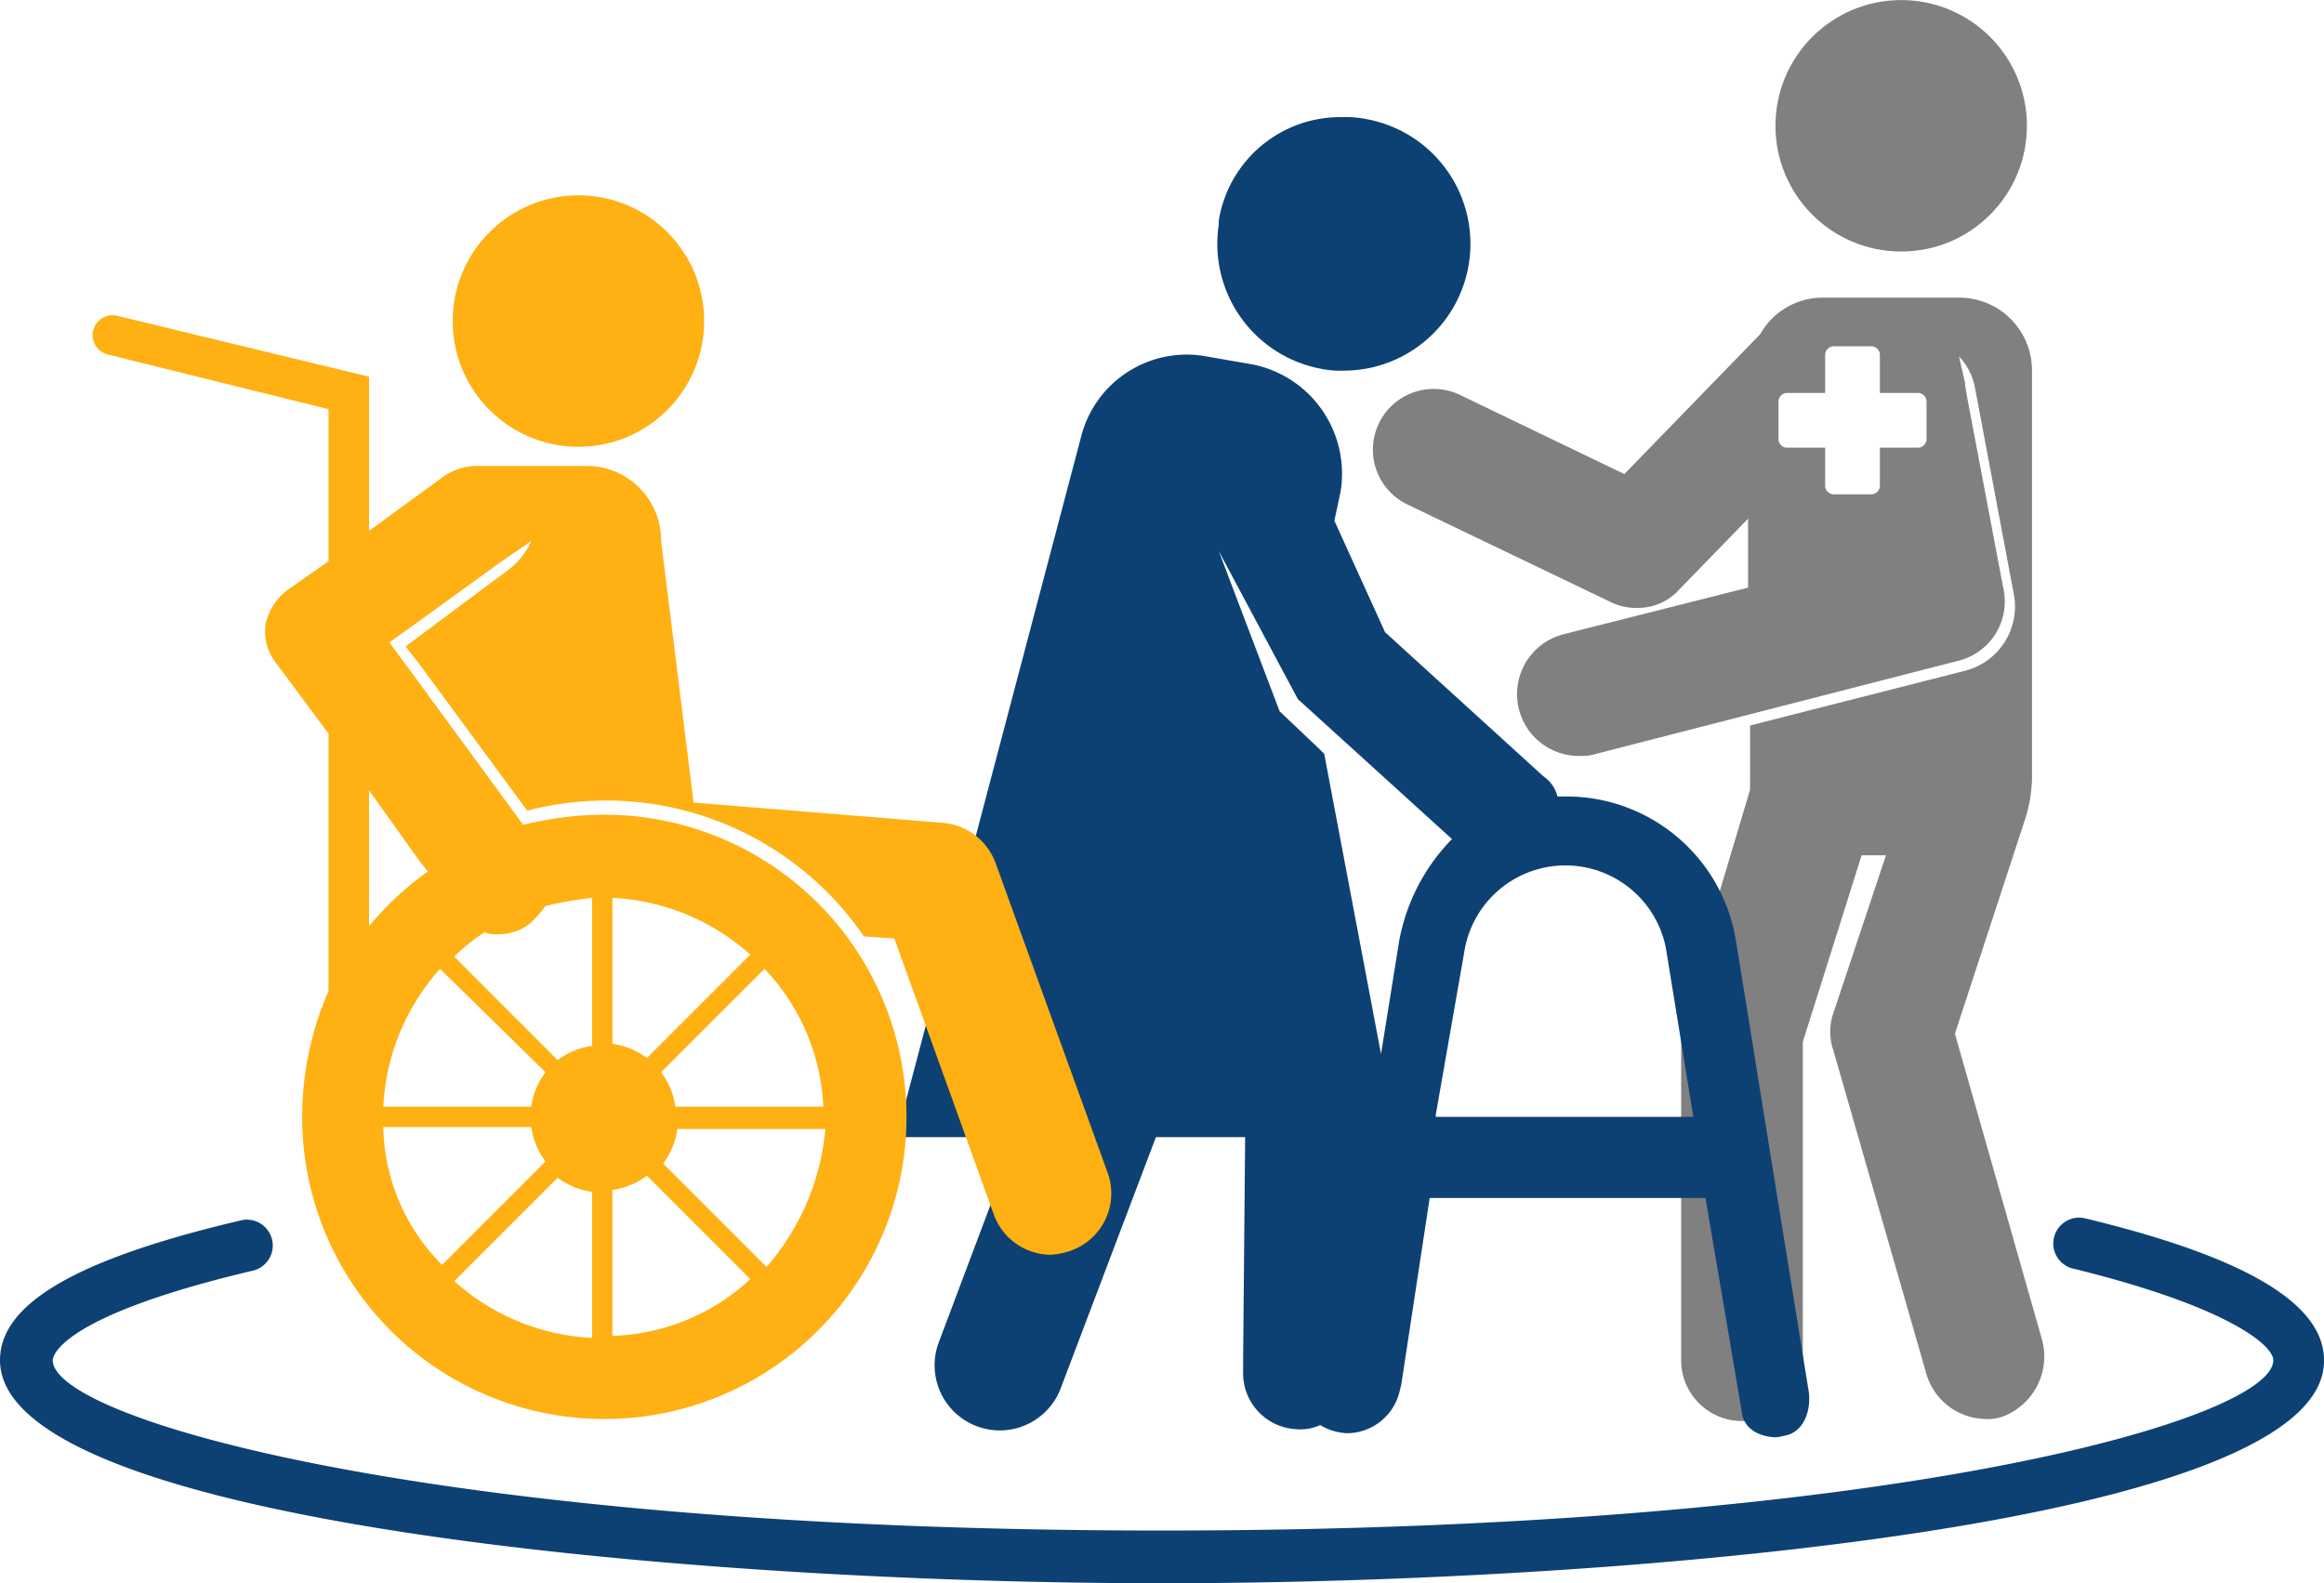
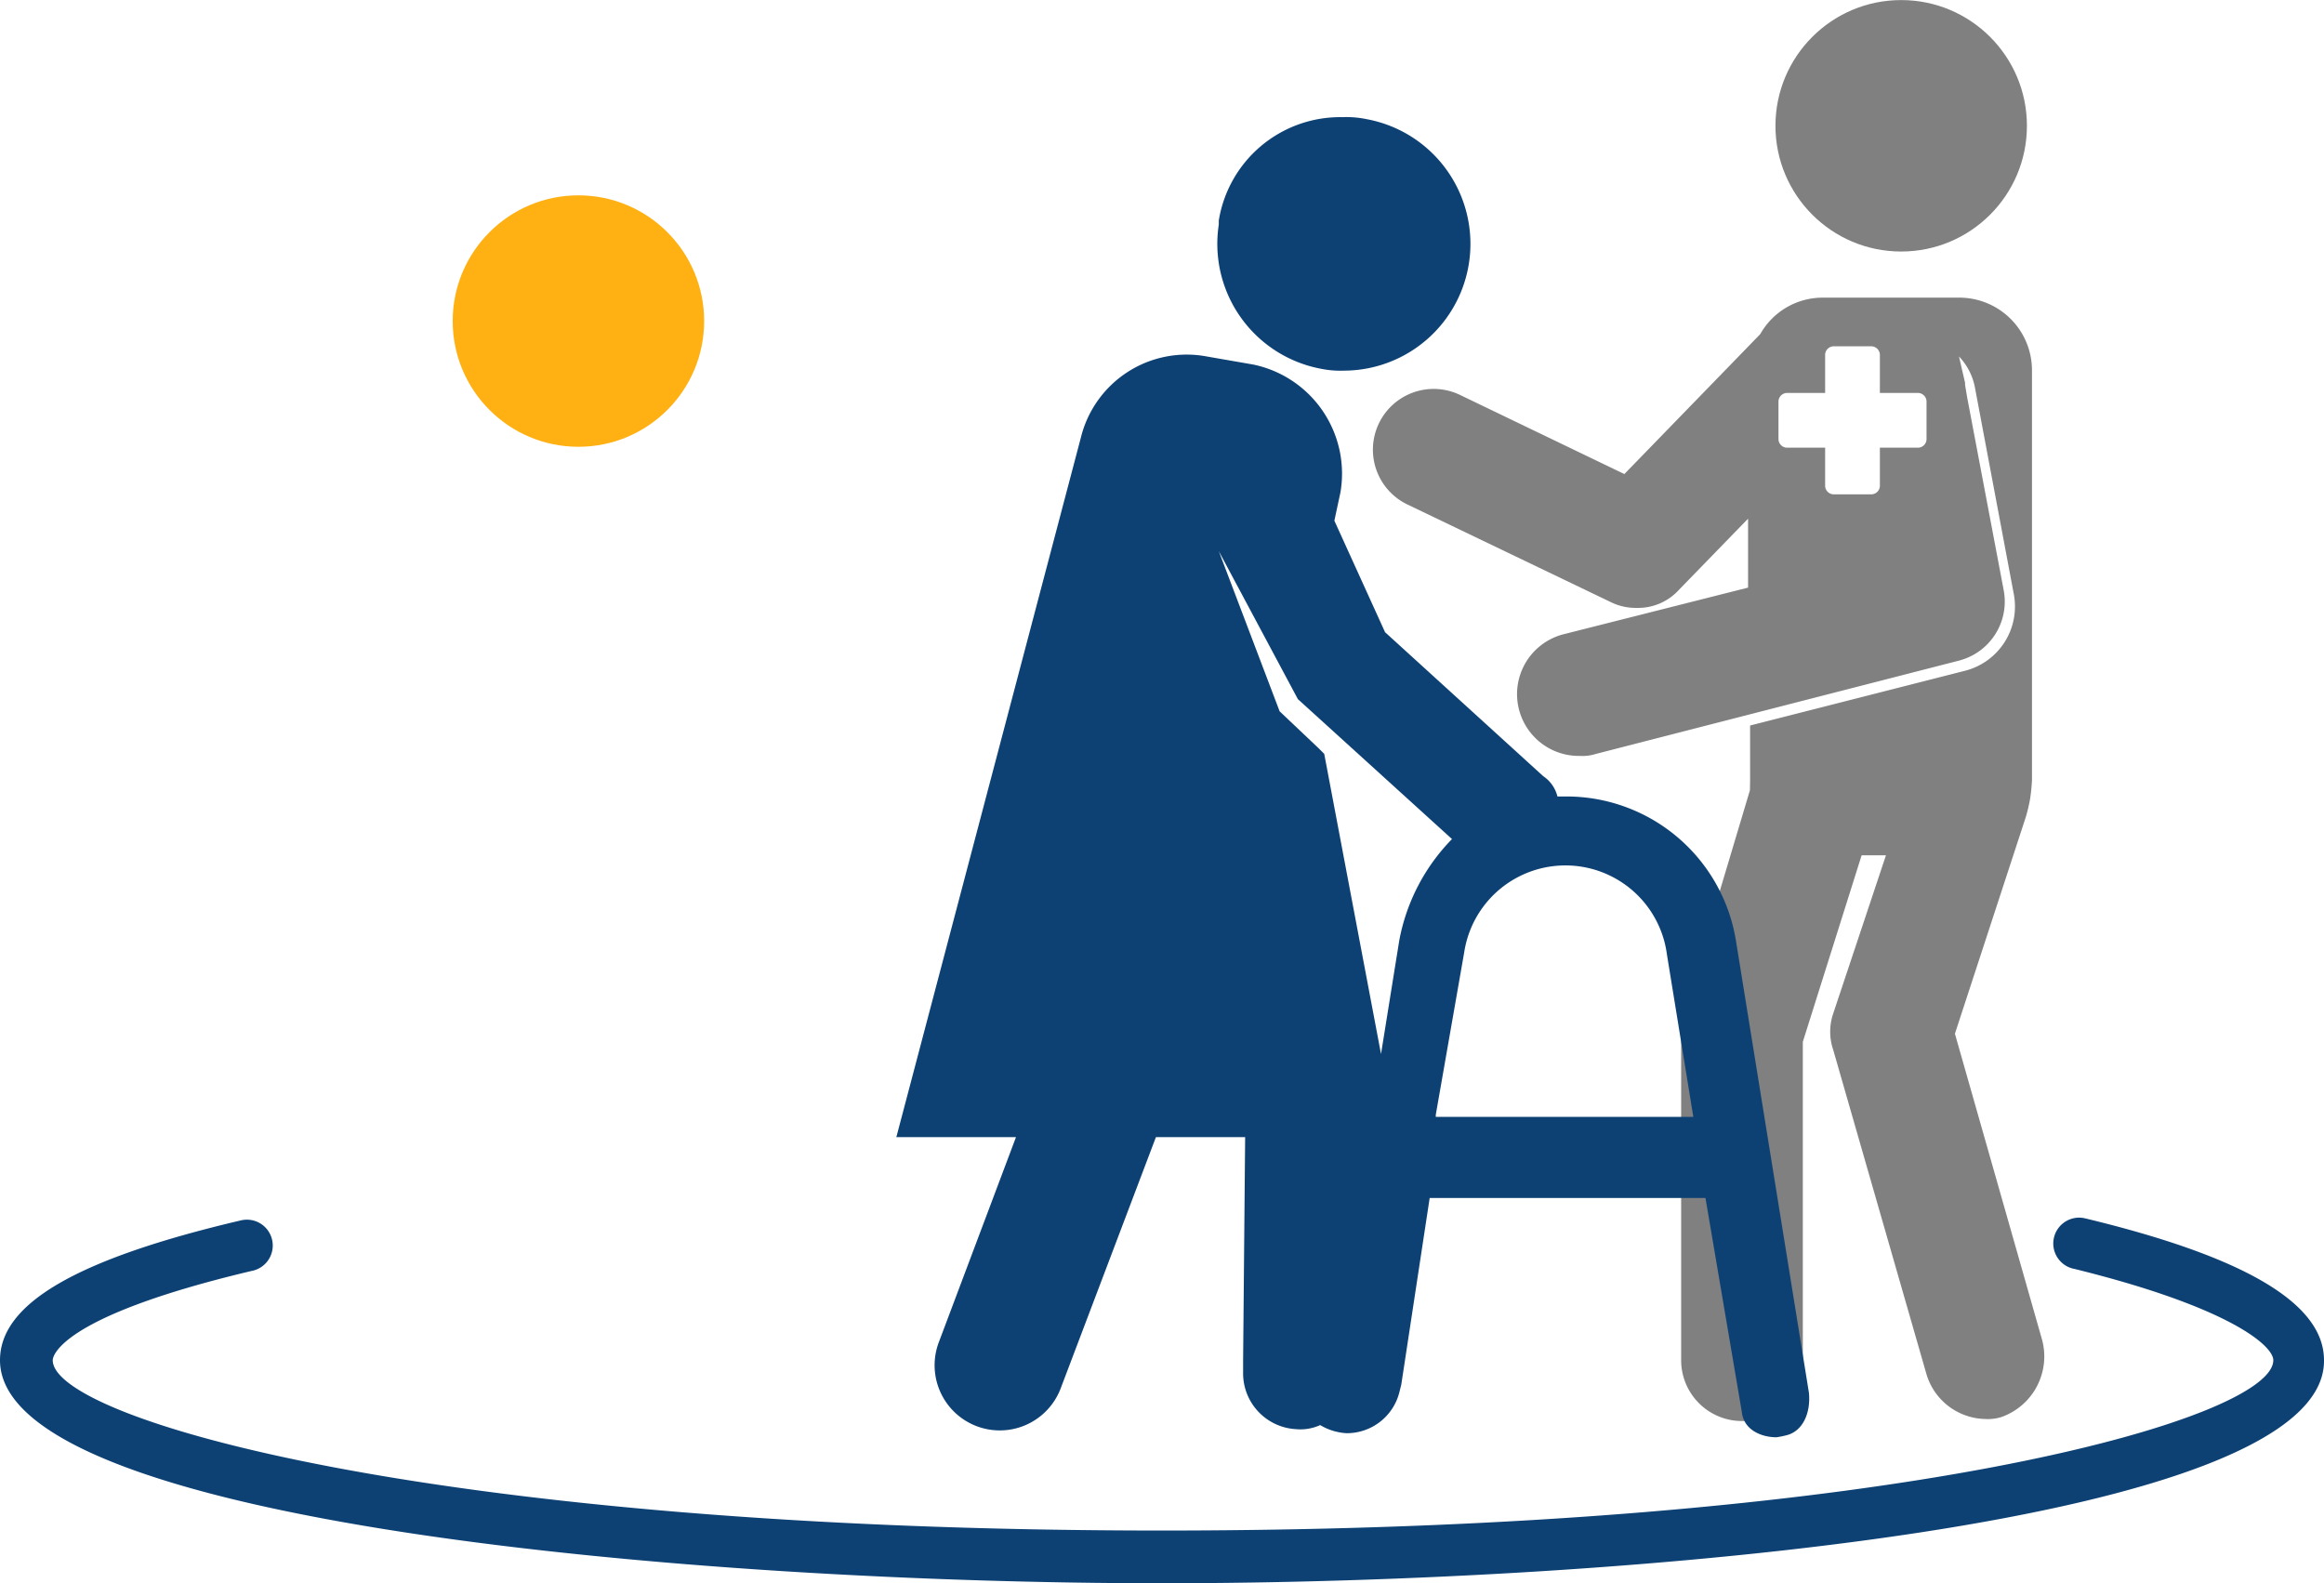
<svg xmlns="http://www.w3.org/2000/svg" id="Layer_1" data-name="Layer 1" width="2.865in" height="1.952in" viewBox="0 0 206.28 140.535">
  <defs>
    <style>.cls-1{fill:gray;}.cls-2{fill:#0d4174;}.cls-3{fill:none;}.cls-4{fill:#ffb013;}</style>
  </defs>
  <title>AgingSupport</title>
  <path class="cls-1" d="M530.12,500.668l-7.74-27.18,6.3-19.26a15.547,15.547,0,0,0,.367-1.545,16.692,16.692,0,0,0,.173-1.695v-36.36a6.453,6.453,0,0,0-6.48-6.48H510.68a6.357,6.357,0,0,0-5.58,3.24l-12.06,12.42-14.58-7.02a5.394,5.394,0,1,0-4.68,9.72l18,8.64a4.983,4.983,0,0,0,2.34.54,4.902,4.902,0,0,0,3.78-1.62l6.12-6.3v6.12l-16.38,4.14a5.486,5.486,0,0,0,1.44,10.8,3.963,3.963,0,0,0,1.44-.18l32.22-8.28a5.413,5.413,0,0,0,3.96-6.3l-3.24-17.1h0l-.18-1.08v-.18l-.54-2.34a5.486,5.486,0,0,1,1.44,2.88l3.42,18.18a5.886,5.886,0,0,1-4.32,6.84l-19.08,4.86v4.86l-.015.889L498.26,471.688a4.983,4.983,0,0,0-.18,1.62v29.16a5.4,5.4,0,1,0,10.8,0v-28.26l5.22-16.56h2.16l-4.68,14.04a4.995,4.995,0,0,0,0,3.24l8.28,28.8a5.565,5.565,0,0,0,5.22,3.96,3.963,3.963,0,0,0,1.44-.18A5.703,5.703,0,0,0,530.12,500.668Zm-10.26-79.92a.774.774,0,0,1-.72.72h-3.42v3.42a.774.774,0,0,1-.72.72h-3.42a.774.774,0,0,1-.72-.72v-3.42h-3.42a.774.774,0,0,1-.72-.72v-3.42a.774.774,0,0,1,.72-.72h3.42v-3.42a.774.774,0,0,1,.72-.72H515a.774.774,0,0,1,.72.72v3.42h3.42a.774.774,0,0,1,.72.72Z" transform="translate(-348.86 -381.732)" />
  <circle class="cls-1" cx="168.751" cy="11.162" r="11.16" />
  <path class="cls-2" d="M452,522.268c-41.4,0-103.14-5.4-103.14-19.8,0-5.04,6.84-9,21.42-12.42a2.295,2.295,0,1,1,.9,4.5c-17.46,4.14-17.64,7.74-17.64,7.92,0,5.22,33.84,15.12,98.46,15.12,64.8,0,98.64-9.9,98.64-15.12,0-1.26-3.78-4.68-17.64-8.1a2.295,2.295,0,1,1,.9-4.5c14.22,3.42,21.24,7.56,21.24,12.6C555.32,516.868,493.58,522.268,452,522.268Z" transform="translate(-348.86 -381.732)" />
  <path class="cls-3" d="M472.88,505.528c0-.18.18-.54.18-.72Z" transform="translate(-348.86 -381.732)" />
-   <path class="cls-3" d="M487.82,458.728a9.094,9.094,0,0,0-9,7.74l-2.52,14.4v.18h22.86l-2.34-14.4A9.255,9.255,0,0,0,487.82,458.728Z" transform="translate(-348.86 -381.732)" />
  <path class="cls-2" d="M457.04,401.308v.36a11.28,11.28,0,0,0,9,12.78,8.764,8.764,0,0,0,2.16.18,11.255,11.255,0,0,0,1.98-22.32,8.764,8.764,0,0,0-2.16-.18,10.915,10.915,0,0,0-10.98,9.18Z" transform="translate(-348.86 -381.732)" />
  <path class="cls-2" d="M509.42,505.348l-6.48-40.14a15.238,15.238,0,0,0-14.94-12.78h-.9a3.043,3.043,0,0,0-1.26-1.8l-14.04-12.78-4.5-9.9h0l.54-2.52a9.89,9.89,0,0,0-7.74-11.34l-4.14-.72a9.671,9.671,0,0,0-11.16,7.2h0l-16.38,62.1h10.62l-6.84,18.18a5.783,5.783,0,1,0,10.8,4.14l8.46-22.32h7.92l-.18,19.8h0v1.08a4.962,4.962,0,0,0,4.68,5.04,4.221,4.221,0,0,0,2.16-.36,5.105,5.105,0,0,0,2.34.72,4.81,4.81,0,0,0,4.68-3.6l.18-.72h0l2.52-16.56h24.48l3.24,19.08c.18,1.44,1.62,2.16,3.06,2.16a7.796,7.796,0,0,0,.9-.18C508.88,508.768,509.6,507.148,509.42,505.348Zm-36.36-40.14-1.62,10.08-5.04-26.64h0l-.54-.54-3.42-3.24h0l-5.4-14.22,7.02,13.14h0l13.68,12.42A17.424,17.424,0,0,0,473.06,465.208Zm3.24,15.66v-.18l2.52-14.4a9.088,9.088,0,0,1,18,.18l2.34,14.4Z" transform="translate(-348.86 -381.732)" />
  <circle class="cls-4" cx="51.341" cy="28.495" r="11.16" />
-   <path class="cls-4" d="M447.14,485.728l-9.9-27.36a5.474,5.474,0,0,0-4.68-3.6l-22.14-1.8-2.88-23.22a6.608,6.608,0,0,0-6.48-6.66H390.98a5.356,5.356,0,0,0-2.7.9l-6.66,4.86v-13.68l-22.32-5.4a1.768,1.768,0,1,0-.9,3.42l19.62,4.86v13.5l-3.6,2.52a5.099,5.099,0,0,0-1.98,3.06,4.511,4.511,0,0,0,.9,3.42l4.68,6.3v22.86a27.901,27.901,0,0,0-2.34,10.98,26.821,26.821,0,1,0,26.64-26.64,29.996,29.996,0,0,0-7.02.9l-9.36-12.78-2.52-3.42,2.52-1.8,7.2-5.22h0l2.88-1.98a6.477,6.477,0,0,1-1.98,2.52l-9.18,6.84,1.26,1.62,9.54,12.96a27.718,27.718,0,0,1,29.88,11.16l2.7.18,8.82,24.48a5.414,5.414,0,0,0,5.04,3.6,6.395,6.395,0,0,0,1.8-.36A5.396,5.396,0,0,0,447.14,485.728Zm-30.24,8.46-9.18-9.18a6.534,6.534,0,0,0,1.26-3.06h13.14A21.513,21.513,0,0,1,416.9,494.188Zm5.04-14.22H408.8a6.534,6.534,0,0,0-1.26-3.06l9.18-9.18A18.964,18.964,0,0,1,421.94,479.968Zm-18.72-18.54a19.747,19.747,0,0,1,12.24,5.04l-9.18,9.18a6.534,6.534,0,0,0-3.06-1.26Zm0,25.92a6.534,6.534,0,0,0,3.06-1.26l9.18,9.18a18.787,18.787,0,0,1-12.24,5.04Zm-20.34-5.58h13.14a6.534,6.534,0,0,0,1.26,3.06l-9.18,9.18A17.749,17.749,0,0,1,382.88,481.768Zm18.54,18.72a19.747,19.747,0,0,1-12.24-5.04l9.18-9.18a6.534,6.534,0,0,0,3.06,1.26Zm-9.54-36a3.063,3.063,0,0,0,1.26.18,4.85,4.85,0,0,0,2.7-.9,11.646,11.646,0,0,0,1.44-1.62,33.223,33.223,0,0,1,4.14-.72v13.14a6.534,6.534,0,0,0-3.06,1.26l-9.18-9.18A14.196,14.196,0,0,1,391.88,464.488Zm5.4,12.42a6.534,6.534,0,0,0-1.26,3.06H382.88a19.747,19.747,0,0,1,5.04-12.24Zm-11.16-18.72h0l.72.9a26.964,26.964,0,0,0-5.22,4.86v-12.06Z" transform="translate(-348.86 -381.732)" />
</svg>